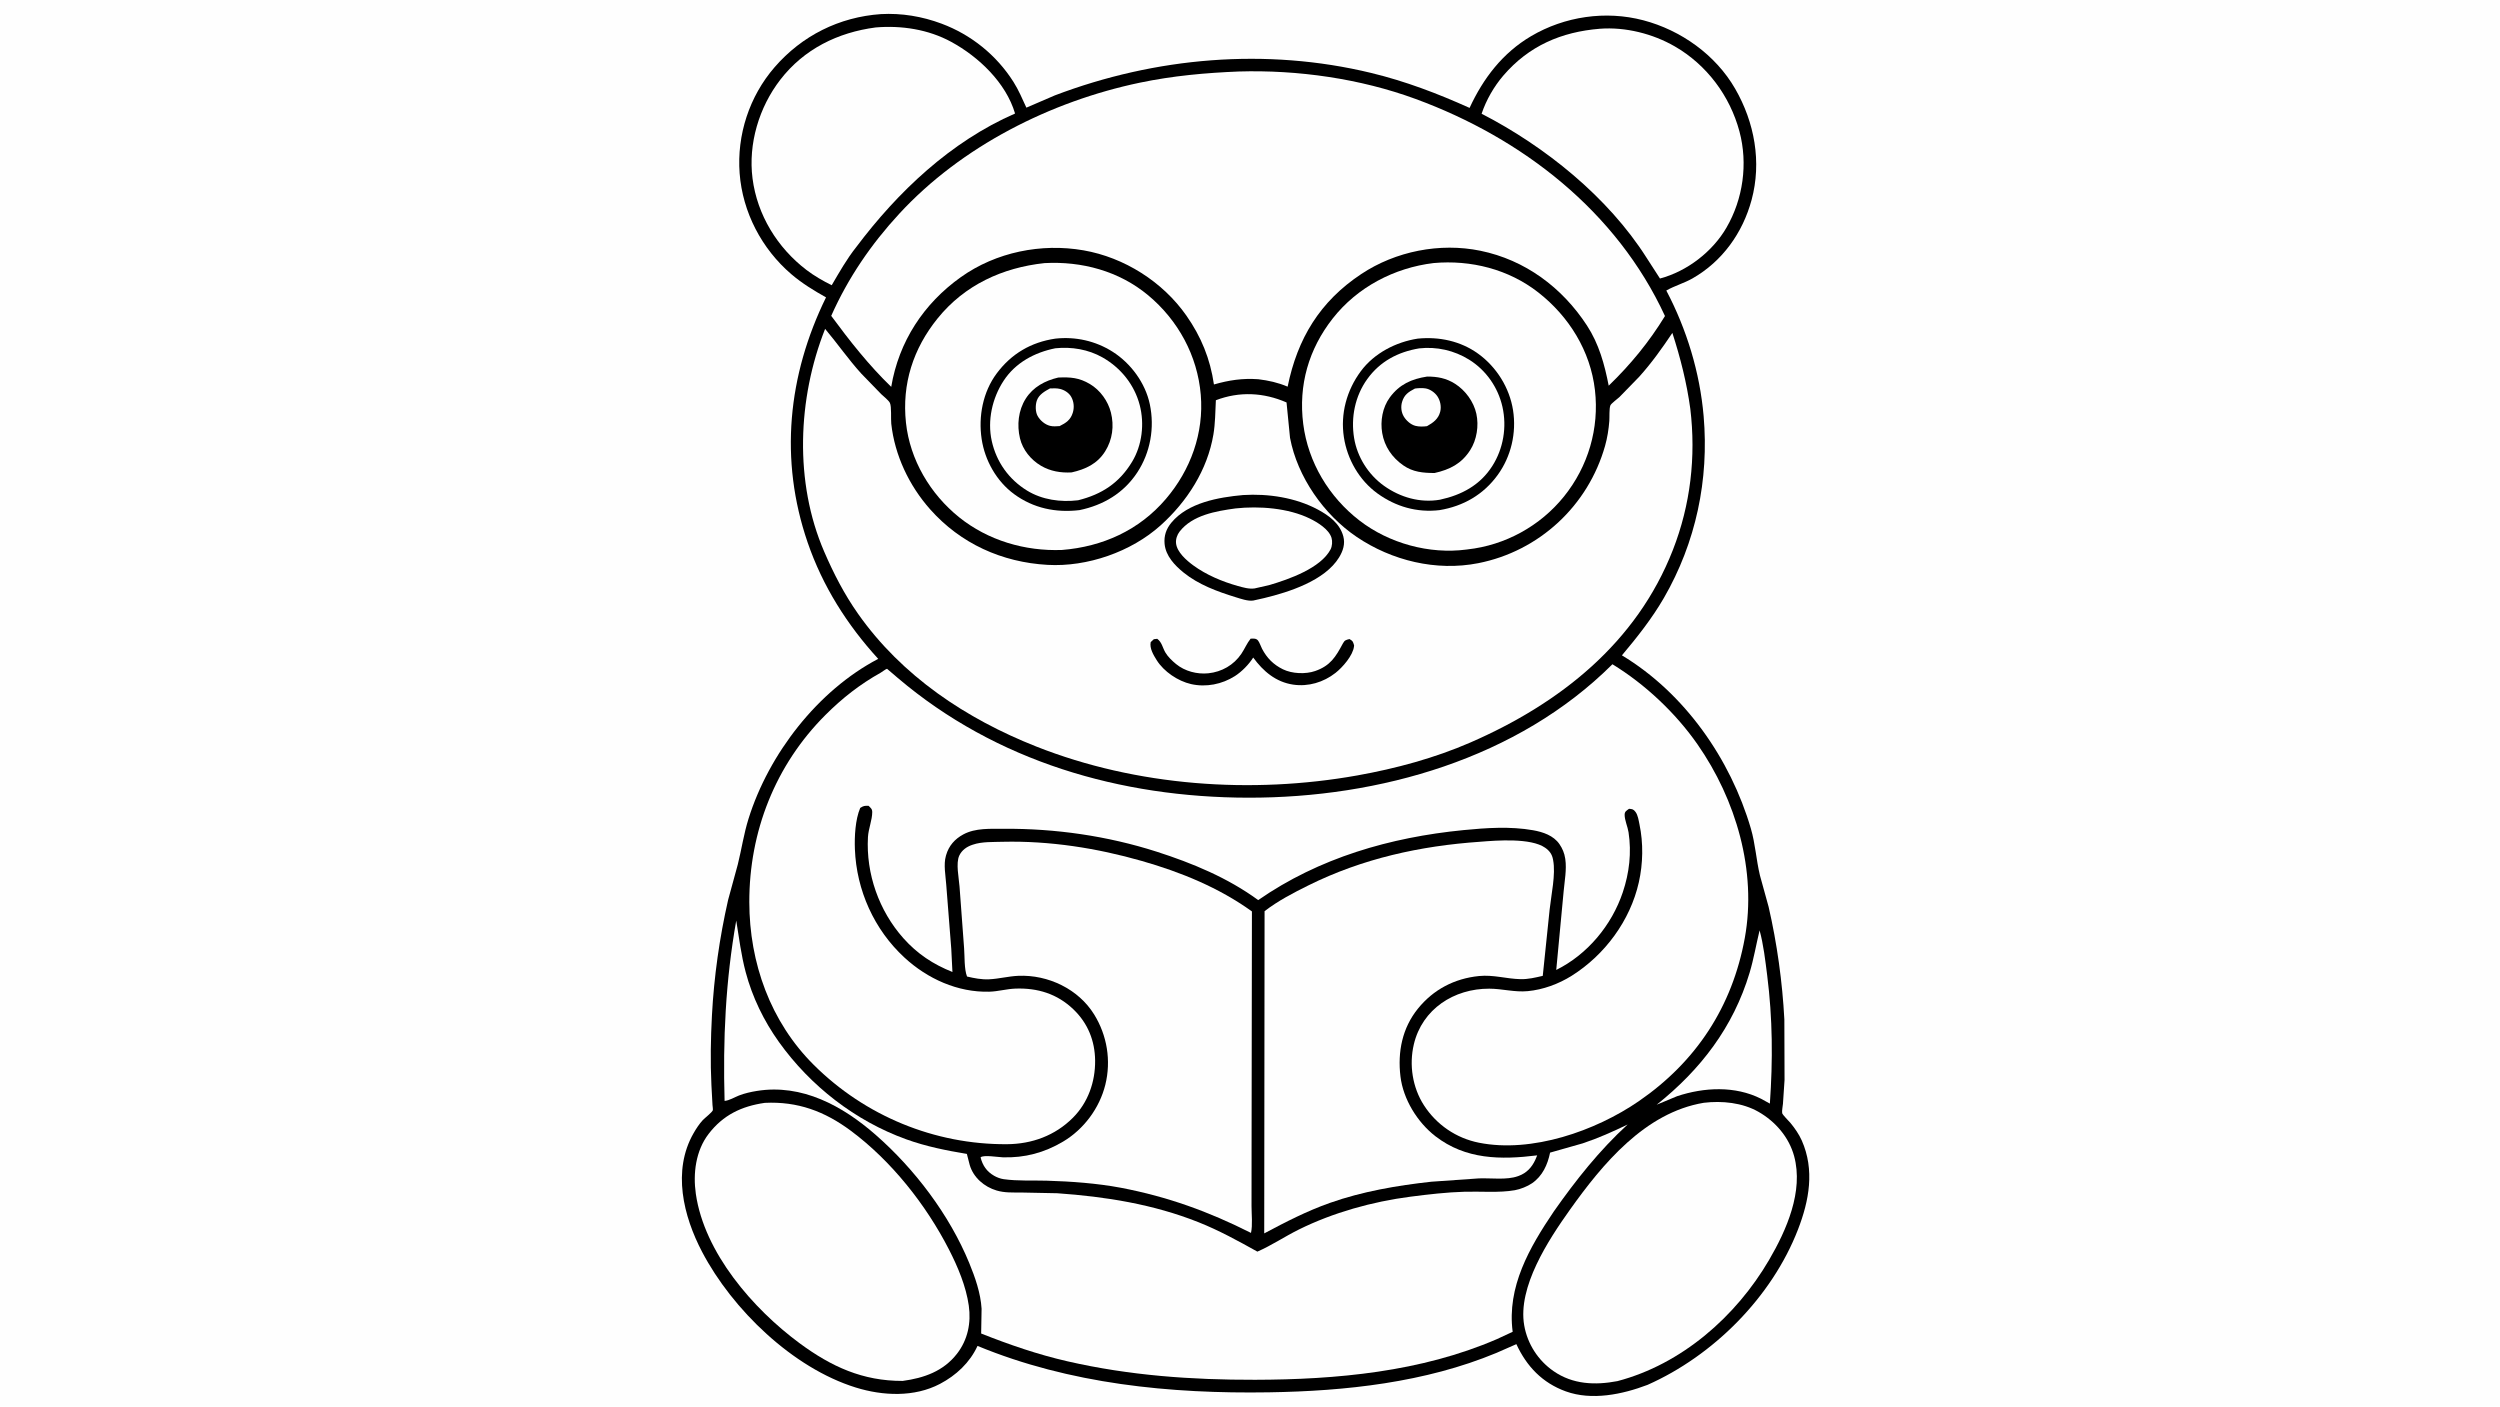
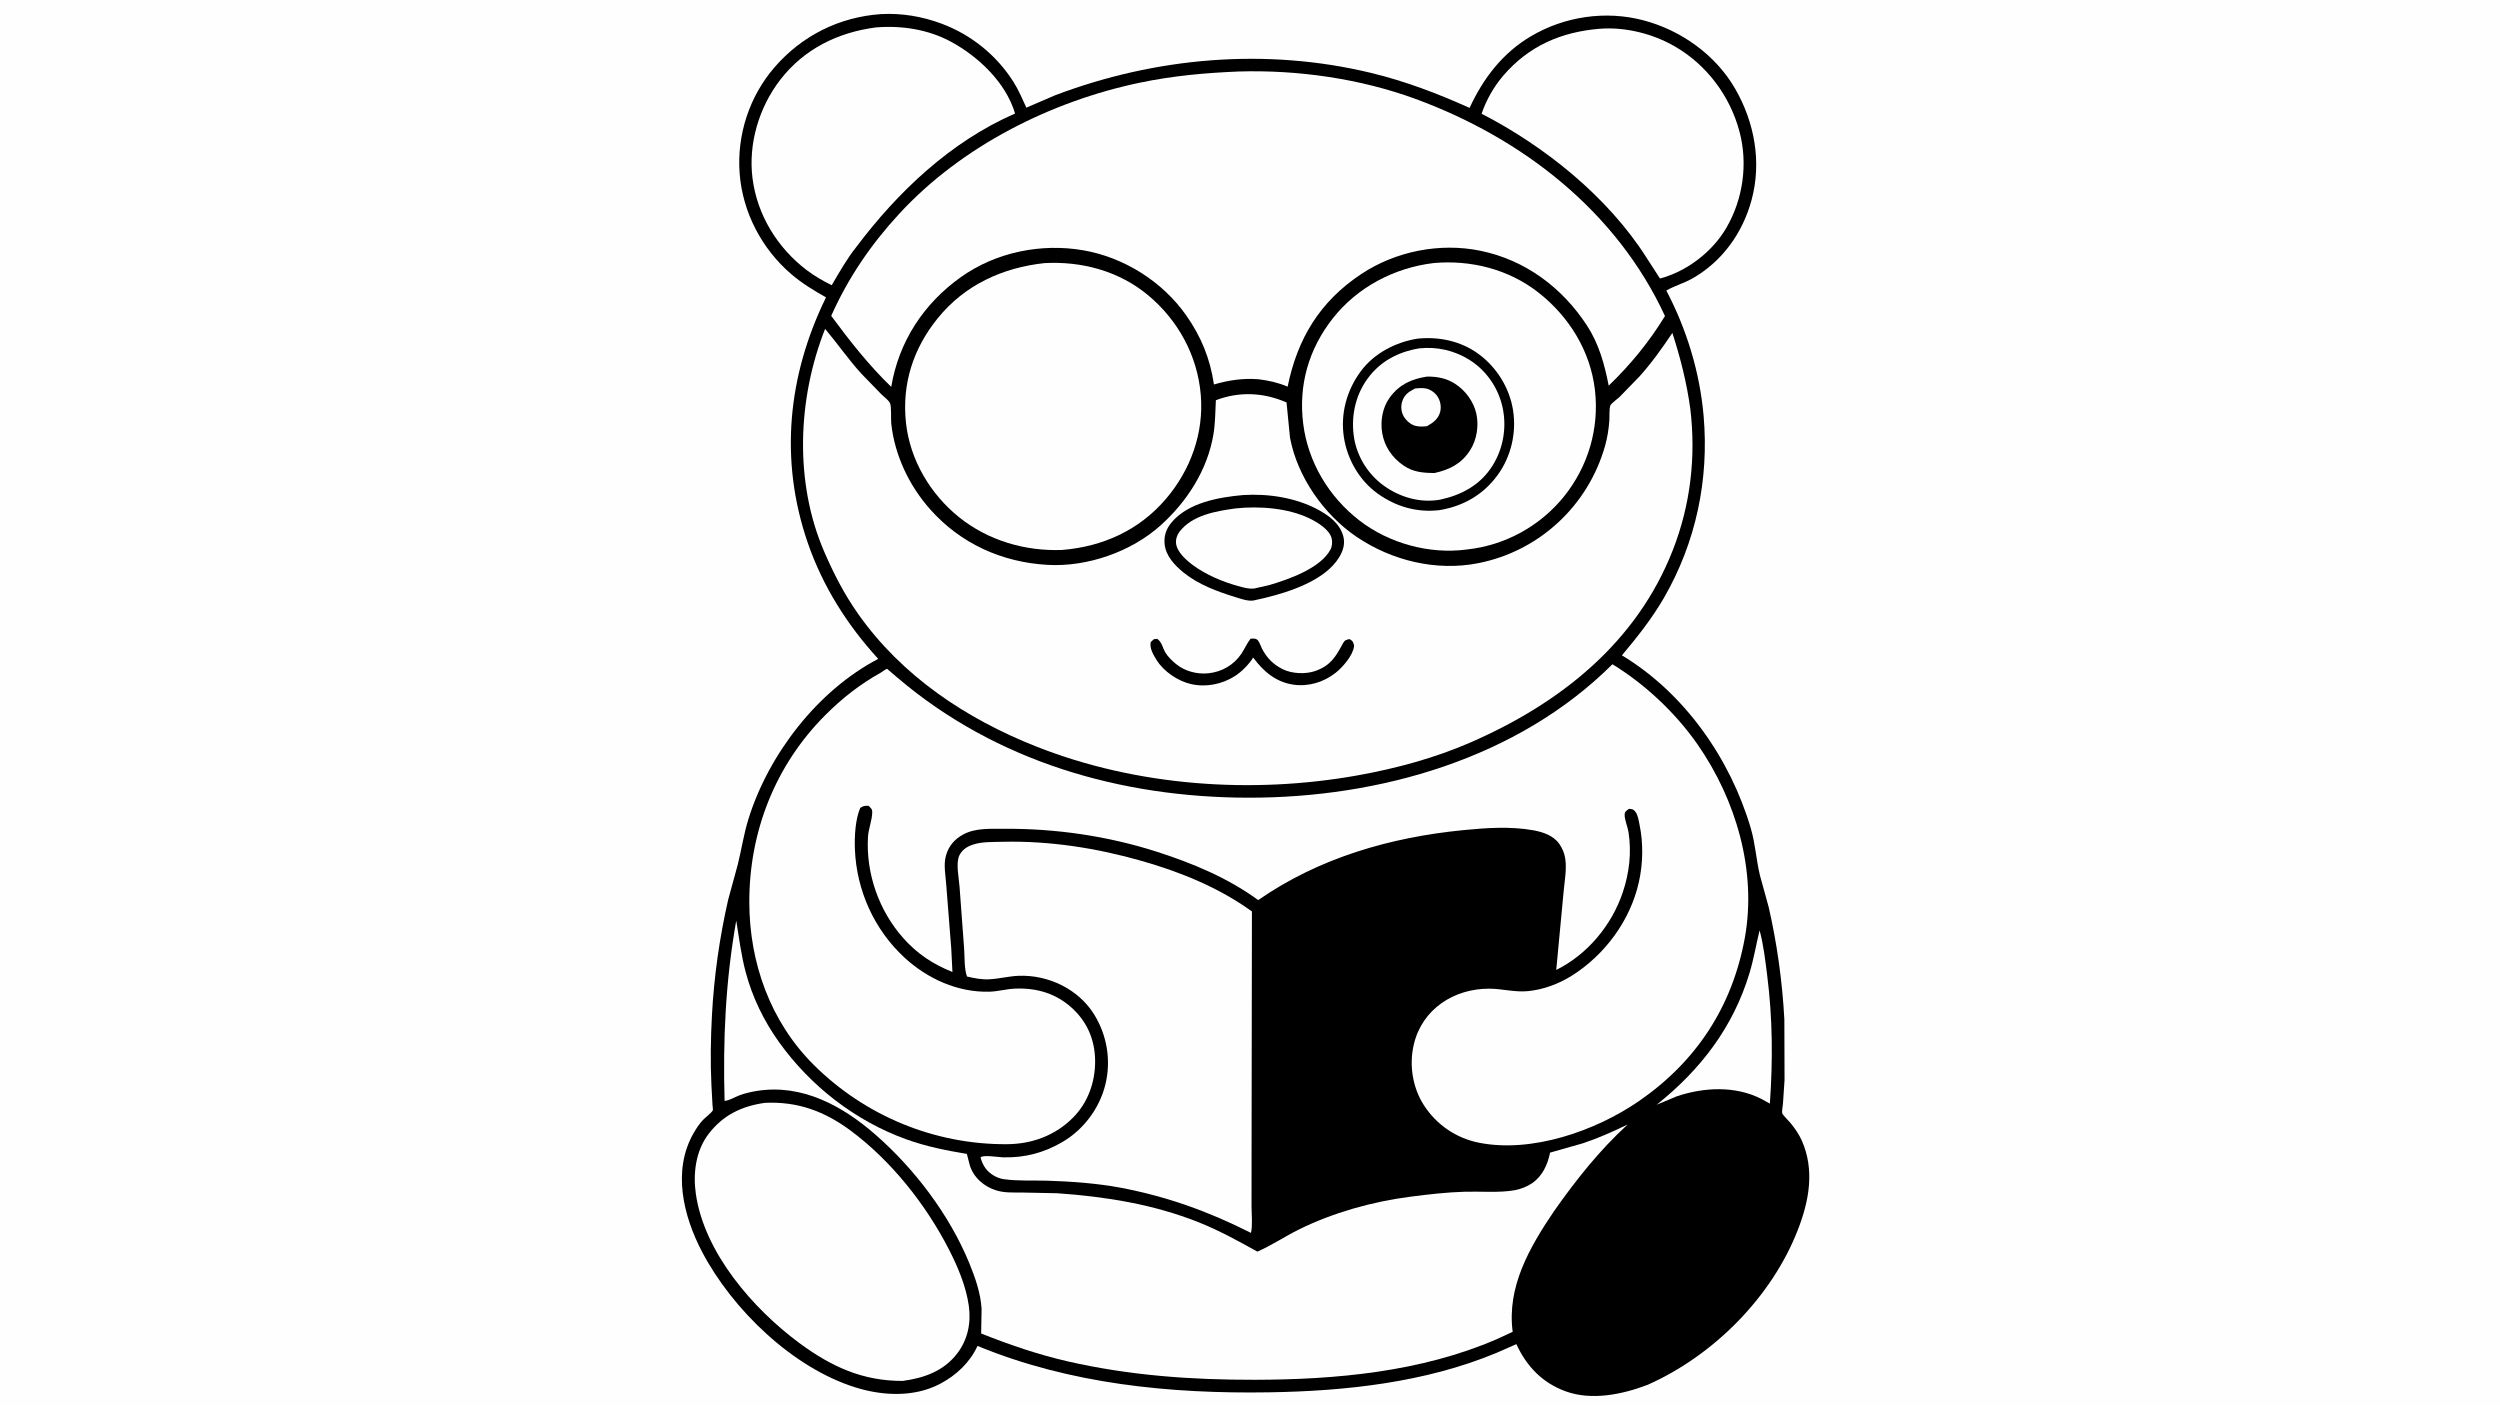
<svg xmlns="http://www.w3.org/2000/svg" version="1.1" style="display: block;" viewBox="0 0 2048 1152" width="1820" height="1024">
  <path transform="translate(0,0)" fill="rgb(254,254,254)" d="M -0 -0 L 2048 0 L 2048 1152 L -0 1152 L -0 -0 z" />
  <path transform="translate(0,0)" fill="rgb(0,0,0)" d="M 721.591 11.418 C 738.668 10.485 755.344 13.271 771.317 19.23 C 795.557 28.273 816.311 45.005 830.182 66.868 C 834.397 73.51 837.53 80.916 840.811 88.048 L 864.178 77.981 C 946.61 46.701 1037.19 38.81 1123.23 59.608 C 1151.29 66.392 1177.63 76.436 1203.88 88.259 C 1215.09 63.975 1230.97 43.224 1254.29 29.467 C 1281.72 13.285 1315.28 8.345 1346.16 16.46 C 1377 24.568 1405.44 44.747 1421.49 72.633 C 1437.33 100.158 1443.27 132.608 1434.91 163.625 C 1427.63 190.603 1410.92 214.009 1386.5 227.927 C 1379.58 231.87 1371.76 233.994 1365.03 237.861 C 1381.76 269.598 1392.53 304.984 1395.62 340.758 C 1400.12 392.822 1389.31 444.248 1363.09 489.637 C 1353.31 506.555 1341.21 521.806 1328.68 536.72 C 1380.08 567.68 1417.6 621.614 1434.28 678.509 C 1438 691.173 1438.68 704.229 1441.72 716.914 L 1448.87 742.824 C 1455.74 772.691 1460.15 804.42 1461.74 835 L 1461.9 884.574 L 1460.6 904.016 C 1460.44 906.12 1459.63 909.733 1459.96 911.73 C 1460.2 913.121 1465.61 918.395 1466.67 919.682 C 1470.23 924.006 1473.73 928.998 1476 934.118 C 1486.7 958.301 1482.08 983.368 1472.93 1007.02 C 1451.49 1062.48 1403.54 1110.45 1349.64 1134.35 C 1329.09 1142.15 1304.02 1147.41 1282.66 1139.66 C 1263.52 1132.72 1250.65 1119.25 1242.21 1100.98 L 1225.85 1108.17 C 1167.5 1132.43 1102.28 1139.46 1039.61 1140.45 C 958.509 1141.74 876.316 1133.64 800.777 1102.43 C 794.529 1116.11 783.198 1126.62 770.026 1133.54 C 748.953 1144.61 723.194 1143.4 701.02 1136.51 C 649.446 1120.5 599.951 1072.66 575.163 1025.4 C 559.792 996.086 550.588 958.852 568.164 928.197 C 570.333 924.412 572.749 920.706 575.704 917.484 C 577.36 915.678 583.203 911.268 583.933 909.414 C 584.177 908.792 583.721 905.839 583.675 905.038 L 582.796 888.773 C 581.87 869.795 582.215 850.585 583.224 831.618 C 584.92 799.748 589.421 768.147 596.482 737.024 L 604.412 707.988 C 607.535 695.405 609.322 682.922 613.225 670.46 C 629.807 617.512 669.907 565.484 719.438 539.603 C 693.934 511.714 673.902 480.03 661.609 444.218 C 638.357 376.479 645.368 307.361 676.68 243.466 C 666.688 237.87 656.97 231.928 648.247 224.464 C 624.026 203.735 608.297 173.709 605.903 141.803 C 603.546 110.388 613.888 78.8 634.511 54.973 C 656.961 29.036 687.5 13.813 721.591 11.418 z" />
  <path transform="translate(0,0)" fill="rgb(254,254,254)" d="M 1441.46 762.016 C 1444.65 773.597 1446.16 786.89 1447.67 798.814 C 1452.17 834.252 1452.36 868.329 1449.88 903.93 L 1442.67 899.964 C 1421.36 889.215 1395.88 890.544 1373.84 897.883 L 1357.15 904.837 C 1393.15 876.154 1419.93 841.261 1433.27 796.738 C 1436.69 785.349 1438.65 773.561 1441.46 762.016 z" />
  <path transform="translate(0,0)" fill="rgb(254,254,254)" d="M 1310.58 23.415 C 1331.46 21.811 1353.88 27.435 1371.97 37.864 C 1398.17 52.97 1417.19 78.434 1424.97 107.585 C 1432.01 133.954 1427.96 162.833 1414.31 186.363 C 1402.85 206.117 1381.96 222.159 1359.85 228.018 L 1348.85 210.982 C 1317.31 161.26 1265.68 119.786 1213.73 93.028 C 1217.48 81.851 1223.86 70.694 1231.55 61.749 C 1252.46 37.402 1279.01 25.988 1310.58 23.415 z" />
  <path transform="translate(0,0)" fill="rgb(254,254,254)" d="M 717.403 22.336 C 738.558 20.587 760.474 23.924 779.279 34.172 C 801.749 46.418 824.088 67.614 831.54 92.856 C 778.847 115.825 735.49 156.945 701.409 202.297 C 693.747 211.901 687.544 222.924 681.34 233.515 C 674.177 229.964 666.973 225.832 660.612 220.974 C 636.803 202.792 620.281 175.901 616.467 145.991 C 612.845 117.579 621.824 87.7 639.229 65.151 C 658.647 39.992 686.388 26.411 717.403 22.336 z" />
-   <path transform="translate(0,0)" fill="rgb(254,254,254)" d="M 1395.68 903.269 C 1410.66 901.454 1427.39 903.126 1440.62 910.706 C 1454.46 918.631 1465.55 931.467 1469.76 946.993 C 1477.56 975.771 1463.54 1007.52 1449.22 1032.03 C 1422.08 1078.49 1377.5 1117.49 1324.98 1131.28 C 1306.65 1134.76 1288.48 1134.04 1272.65 1123.08 C 1260.02 1114.33 1251.3 1100.84 1248.64 1085.65 C 1243.12 1054.18 1268.53 1015.54 1286.02 990.965 C 1312.87 953.25 1347.6 911.34 1395.68 903.269 z" />
  <path transform="translate(0,0)" fill="rgb(254,254,254)" d="M 626.553 903.318 C 653.38 902.016 675.512 910.199 696.993 926.17 C 730.219 950.872 758.609 986.774 777.403 1023.48 C 784.63 1037.59 791.409 1053.62 793.629 1069.41 C 795.626 1083.61 792.824 1097.42 783.947 1108.86 C 772.812 1123.22 756.849 1128.78 739.443 1131.11 C 706.738 1131.2 681.057 1119.45 654.961 1100.18 C 616.899 1072.08 576.979 1026.11 570.028 977.875 C 567.618 961.146 569.93 942.561 580.463 928.801 C 592.34 913.287 607.505 906.046 626.553 903.318 z" />
  <path transform="translate(0,0)" fill="rgb(254,254,254)" d="M 1174.39 215.356 C 1204.94 212.638 1235.83 220.366 1260.22 239.459 C 1285.41 259.182 1302.89 287.429 1306.58 319.411 C 1310.2 350.802 1301.04 381.946 1281.24 406.552 C 1261.72 430.804 1232.99 446.571 1202.13 449.94 L 1201.41 450.043 C 1170.96 454.08 1137.91 444.993 1113.64 426.248 C 1088.7 406.988 1071.61 378.602 1067.61 347.219 C 1063.56 315.369 1072.06 285.864 1091.79 260.719 C 1111.95 235.042 1142.23 219.241 1174.39 215.356 z" />
  <path transform="translate(0,0)" fill="rgb(0,0,0)" d="M 1161.45 277.254 C 1178.95 275.543 1196.47 279.217 1210.84 289.567 C 1225.95 300.455 1236.6 317.509 1239.49 335.917 C 1242.39 354.452 1237.93 373.73 1226.95 388.898 C 1215.25 405.075 1198.71 414.543 1179.24 417.757 C 1160.8 419.937 1143.38 414.927 1128.42 404.094 C 1113.49 393.277 1103.67 376.119 1100.91 358.009 C 1097.97 338.756 1103.24 319.577 1114.75 304.001 C 1125.7 289.187 1143.55 280.01 1161.45 277.254 z" />
  <path transform="translate(0,0)" fill="rgb(254,254,254)" d="M 1162.58 285.25 C 1176.93 283.664 1191.24 286.884 1203.5 294.49 C 1217.38 303.104 1227.19 317.189 1230.8 333.13 C 1234.52 349.616 1231.59 367.329 1222.51 381.601 C 1212.52 397.291 1197.34 405.407 1179.56 409.225 C 1163.35 412.013 1147.03 407.296 1133.81 397.864 C 1120.99 388.719 1111.85 374.314 1109.29 358.731 C 1106.52 341.853 1110.03 324.329 1120.07 310.381 C 1130.49 295.886 1145.31 288.136 1162.58 285.25 z" />
  <path transform="translate(0,0)" fill="rgb(0,0,0)" d="M 1169.1 308.34 C 1177.57 308.344 1184.69 309.644 1191.95 314.238 C 1200.42 319.609 1207.28 328.948 1209.43 338.809 C 1211.58 348.621 1209.79 360.178 1204.38 368.616 C 1197.23 379.759 1187.67 384.551 1175.17 387.353 C 1165.78 387.295 1157.56 386.647 1149.56 381.076 C 1140.38 374.68 1134.16 365.622 1132.29 354.562 C 1130.63 344.734 1132.53 333.629 1138.49 325.5 C 1146.37 314.755 1156.29 310.313 1169.1 308.34 z" />
  <path transform="translate(0,0)" fill="rgb(254,254,254)" d="M 1159.13 318.151 C 1161.86 317.786 1164.98 317.609 1167.72 318.03 C 1171.48 318.608 1175.39 321.369 1177.5 324.49 C 1179.9 328.044 1180.9 333.02 1179.8 337.223 C 1178.26 343.133 1174.05 346.137 1168.99 348.98 C 1166 349.388 1162.43 349.466 1159.5 348.709 C 1155.66 347.719 1151.97 344.407 1149.98 341.062 C 1147.86 337.514 1147.4 333.01 1148.59 329.067 C 1150.36 323.147 1153.87 320.901 1159.13 318.151 z" />
  <path transform="translate(0,0)" fill="rgb(254,254,254)" d="M 855.611 215.397 C 886.18 213.716 916.715 221.88 940.56 241.738 C 965.158 262.222 980.97 291.275 983.669 323.228 C 986.324 354.663 975.367 384.836 955.079 408.612 C 933.175 434.283 903.203 447.73 869.973 450.39 C 839.725 451.514 809.417 442.632 785.7 423.585 C 762.011 404.559 745.427 376.484 742.165 346.148 C 738.744 314.32 748.11 285.39 768.13 260.64 C 790.218 233.333 821.21 219.112 855.611 215.397 z" />
-   <path transform="translate(0,0)" fill="rgb(0,0,0)" d="M 864.457 277.274 C 880.972 275.444 897.435 279.083 911.5 288.026 C 926.45 297.532 938.256 313.623 941.929 331.005 C 945.99 350.221 942.426 370.574 931.588 386.994 C 920.482 403.822 903.882 413.691 884.388 417.739 C 865.073 420.076 846.564 416.242 830.725 404.615 C 816.349 394.061 806.79 377.021 804.168 359.499 C 801.397 340.982 805.177 320.954 816.507 305.759 C 828.508 289.664 844.608 280.205 864.457 277.274 z" />
  <path transform="translate(0,0)" fill="rgb(254,254,254)" d="M 864.518 285.172 C 877.765 283.79 891.532 286.05 903.19 292.672 C 918.148 301.168 929.334 315.024 933.684 331.789 C 937.649 347.07 935.629 364.508 927.438 378.098 C 916.984 395.443 902.68 404.833 883.181 409.681 C 868.897 411.397 853.709 409.35 841.312 401.713 C 826.383 392.517 816.257 378.283 812.448 361.127 C 808.723 344.353 812.831 326.045 822.144 311.805 C 831.855 296.958 847.525 288.59 864.518 285.172 z" />
-   <path transform="translate(0,0)" fill="rgb(0,0,0)" d="M 866.933 309.14 C 876.9 308.709 884.049 309.196 892.931 314.506 C 901.314 319.517 907.692 328.393 910.066 337.831 C 912.799 348.702 911.366 359.98 905.37 369.555 C 898.913 379.867 889.255 384.276 877.885 386.859 C 869.092 387.34 860.437 385.945 852.75 381.393 C 844.469 376.489 837.822 368.397 835.562 358.922 C 832.968 348.042 834.203 336.078 840.245 326.5 C 846.339 316.838 856.141 311.679 866.933 309.14 z" />
  <path transform="translate(0,0)" fill="rgb(254,254,254)" d="M 860.157 318.051 C 862.92 317.958 865.797 317.817 868.501 318.493 C 872.092 319.391 875.763 321.733 877.581 325.017 C 879.788 329.004 880.163 333.796 878.783 338.119 C 876.939 343.898 873.257 346.345 868.027 348.92 C 865.465 349.085 862.647 349.34 860.138 348.696 C 855.954 347.623 852.086 344.322 850.004 340.583 C 848.122 337.202 848.112 331.628 849.387 327.969 C 851.109 323.031 855.856 320.402 860.157 318.051 z" />
-   <path transform="translate(0,0)" fill="rgb(254,254,254)" d="M 1212.56 689.42 C 1226.55 688.273 1254.03 686.209 1265.73 694.288 C 1269.27 696.734 1271.41 699.603 1272.21 703.847 L 1272.33 704.5 C 1274.54 716.137 1270.75 732.911 1269.47 744.881 L 1263.83 799.28 C 1257.74 800.684 1251.97 802.12 1245.66 801.987 C 1234.07 801.744 1223.43 798.229 1211.55 799.431 C 1191.57 801.455 1174.26 810.421 1161.56 826.14 C 1148.67 842.099 1144.85 861.623 1147.25 881.667 C 1149.49 900.335 1161.08 919.187 1175.86 930.636 C 1200.66 949.834 1229.42 950.046 1259.27 946.332 L 1257.71 950.023 C 1254.88 956.153 1250.59 960.815 1244.14 963.15 L 1243.5 963.376 C 1234.42 966.707 1221.3 964.811 1211.54 965.195 L 1172.5 967.93 C 1144.61 970.996 1116.04 975.884 1089.51 985.252 C 1070.71 991.89 1053.19 1000.89 1035.65 1010.26 L 1035.94 746.305 C 1046.92 737.813 1059.52 731.286 1071.9 725.145 C 1116.23 703.162 1163.41 692.81 1212.56 689.42 z" />
  <path transform="translate(0,0)" fill="rgb(254,254,254)" d="M 821.553 689.448 C 859.959 688.562 898.515 694.613 935.389 705.161 C 967.29 714.287 998.515 726.991 1025.57 746.504 L 1025.29 941.021 L 1025.25 987.96 C 1025.25 994.649 1026.25 1003.43 1024.81 1009.86 C 990.039 992.331 956.585 980.21 918.234 972.877 C 898.769 969.208 877.222 967.655 857.469 967.075 C 845.977 966.737 833.64 967.456 822.291 965.854 C 819.564 965.469 816.754 964.421 814.371 963.053 C 808.285 959.558 804.965 954.626 803.284 948 C 805.398 945.714 817.631 947.813 821.533 947.932 C 839.424 948.474 855.514 944.188 870.865 935.065 C 887.907 924.936 900.731 907.615 905.477 888.489 C 910.369 868.778 906.957 848.019 896.279 830.822 C 883.341 809.984 858.523 798.251 834.299 799.246 C 826.103 799.582 818.165 801.765 810.082 802.112 C 803.989 802.374 798.086 801.224 792.188 799.823 C 789.799 793.704 790.316 783.351 789.791 776.671 L 786.054 726.204 C 785.543 719.188 782.886 707.01 785.863 700.703 C 787.911 696.365 791.858 693.545 796.28 692.033 L 797 691.791 C 804.454 689.221 813.684 689.716 821.553 689.448 z" />
  <path transform="translate(0,0)" fill="rgb(254,254,254)" d="M 603.122 754 C 605.448 768.252 607.137 782.184 610.854 796.19 C 616.316 816.772 625.763 836.225 638.145 853.521 C 663.911 889.514 700.596 918.091 742.357 933.171 C 758.58 939.029 775.084 942.322 792.054 945.149 L 794.373 954.147 C 797.36 964.478 806.356 972.166 816.463 975.134 C 823.044 977.066 829.509 976.733 836.267 976.766 L 866.121 977.363 C 905.645 980.123 944.836 986.376 981.84 1001.11 C 998.536 1007.75 1014.37 1016.45 1030.04 1025.19 C 1041.67 1020.12 1052.56 1012.77 1063.97 1007.11 C 1092.15 993.156 1124.28 984.237 1155.41 980.195 C 1170.06 978.293 1185.21 976.536 1199.97 976.122 C 1213.08 975.754 1228.29 977.134 1241 974.868 C 1245.5 974.066 1251.24 971.79 1255.02 969.2 C 1263.62 963.295 1267.81 953.957 1269.83 944.085 L 1296.5 936.509 C 1309.07 932.352 1321.46 926.82 1333.36 921.039 C 1310.13 942.348 1290.98 966.55 1272.89 992.284 C 1252.99 1021.76 1234.33 1054.07 1239.18 1090.87 L 1226.05 1096.96 C 1164.21 1123.68 1094.85 1130.03 1028.15 1130.18 C 976.123 1130.29 925.376 1126.71 874.5 1115.05 C 850.169 1109.48 826.917 1101.46 803.763 1092.28 L 804.118 1072 C 803.345 1059.18 798.849 1046.31 793.995 1034.5 C 777.8 995.1 749.29 957.441 717.237 929.423 C 690.256 905.838 657.045 887.577 619.973 893.563 C 615.142 894.342 609.92 895.507 605.359 897.297 C 601.86 898.67 597.263 901.476 593.581 901.721 C 592.18 851.392 594.341 803.628 603.122 754 z" />
  <path transform="translate(0,0)" fill="rgb(254,254,254)" d="M 1014.78 58.431 C 1063.16 56.981 1114.3 64.251 1159.78 80.968 C 1247.08 113.053 1324.3 172.895 1363.95 258.755 C 1350.95 280.032 1335.73 298.5 1317.85 315.825 C 1314.46 298.372 1309.86 281.576 1300.04 266.515 C 1279.74 235.386 1249.43 212.806 1212.73 205.275 C 1179.55 198.468 1143.33 205.634 1115.13 224.361 C 1081.24 246.859 1062.88 277.132 1054.83 316.616 C 1046.81 313.226 1039.35 311.592 1030.77 310.518 C 1017.89 309.61 1006.86 311.262 994.455 314.82 C 991.412 293.832 984.012 275.716 971.883 258.386 C 952.465 230.641 920.919 210.713 887.585 204.924 C 853.054 198.926 815.996 206.368 787.234 226.811 C 756.631 248.563 736.334 279.673 730.089 316.776 C 711.904 299.254 695.879 278.903 680.933 258.605 C 694.809 227.433 713.619 199.939 736.715 174.912 C 787.639 119.731 860.709 82.877 933.796 67.583 C 960.533 61.988 987.527 59.525 1014.78 58.431 z" />
  <path transform="translate(0,0)" fill="rgb(254,254,254)" d="M 675.934 269.266 C 686.04 281.298 694.877 294.099 705.505 305.841 L 721.849 322.698 C 723.69 324.484 727.975 327.758 729.024 329.963 C 730.47 333.003 729.699 343.069 730.122 346.952 C 732.936 372.78 744.768 397.695 761.945 417.058 C 786.932 445.224 820.792 460.485 858.166 462.601 C 890.603 464.438 926.666 451.965 950.866 430.164 C 972.515 410.66 989.179 384.805 994.043 355.685 C 995.559 346.612 995.571 336.921 996.039 327.727 C 1015.33 320.37 1035.14 321.345 1053.93 329.548 L 1056.79 358.534 C 1062.84 390.54 1084.56 421.546 1111.37 439.674 C 1140.16 459.135 1176.54 468.007 1210.94 461.225 C 1260.94 451.369 1301.01 414.155 1314.87 365.11 C 1316.75 358.469 1317.82 351.583 1318.36 344.711 C 1318.6 341.566 1318.14 334.568 1319.25 331.905 C 1319.88 330.41 1325.24 326.462 1326.64 325.14 L 1342.83 308.502 C 1352.93 297.322 1361.62 285.061 1370.01 272.582 C 1376.64 293.162 1381.76 313.308 1384.7 334.762 C 1389.41 374.067 1384.87 413.396 1370.45 450.326 C 1340.68 526.587 1277.87 576.143 1204.62 608.081 C 1175.29 620.87 1143.36 629.471 1111.93 635.087 C 1025.31 650.566 931.115 643.902 849.013 611.46 C 791.438 588.709 738.738 553.673 702.788 502.491 C 691.569 486.518 682.894 469.636 675.164 451.737 C 650.585 394.82 653.371 326.299 675.934 269.266 z" />
  <path transform="translate(0,0)" fill="rgb(0,0,0)" d="M 945.225 523.5 L 948.011 523.173 C 951.874 526.056 952.285 530.229 954.625 534.295 C 956.674 537.853 960.263 541.243 963.398 543.822 C 970.618 549.762 980.668 552.363 989.862 551.418 C 1000.87 550.287 1010.7 544.673 1016.92 535.449 C 1019.65 531.406 1021.43 526.899 1024.5 523.063 C 1026.6 522.987 1028.93 522.644 1030.5 524.486 C 1031.76 525.962 1032.89 529.457 1033.86 531.302 C 1037.84 538.936 1043.23 544.361 1051 548.159 C 1058.46 551.805 1069.53 552.286 1077.36 549.565 C 1089.81 545.239 1094.19 538.025 1100.08 527 C 1101.58 524.21 1102.6 524.119 1105.5 523.371 C 1108.38 525.072 1108.24 525.274 1109.27 528.5 L 1109.22 529.237 C 1108.46 536.796 1099.74 546.642 1094 551.135 C 1084.19 558.818 1071.76 562.529 1059.37 560.703 C 1045.15 558.607 1034.81 549.74 1026.63 538.528 C 1023.1 544.154 1017.22 550.147 1011.63 553.709 C 1001.09 560.43 988.022 563.05 975.744 560.268 C 964.987 557.831 953.437 550.047 947.581 540.699 C 944.98 536.546 941.551 530.905 942.665 525.868 L 945.225 523.5 z" />
  <path transform="translate(0,0)" fill="rgb(0,0,0)" d="M 1018.33 405.406 C 1038.88 404.128 1061.17 407.433 1079.5 417.249 C 1088.7 422.176 1097.63 428.718 1100.44 439.247 C 1102.09 445.418 1100.21 451.214 1096.97 456.491 C 1085.3 475.524 1056.03 484.879 1035.59 489.813 L 1026.65 491.824 C 1022.28 492.477 1016.33 490.338 1012.1 489.039 C 997.268 484.486 981.761 478.763 969.581 468.885 C 962.285 462.968 954.969 455.253 954.04 445.474 C 953.406 438.796 955.353 433.133 959.604 428.002 C 973.2 411.589 998.352 407.217 1018.33 405.406 z" />
  <path transform="translate(0,0)" fill="rgb(254,254,254)" d="M 1012.14 416.358 C 1031.54 414.262 1055.32 416.01 1073.05 424.683 C 1079.27 427.726 1088.66 433.383 1090.8 440.5 C 1091.63 443.285 1091.35 447.323 1090.01 449.885 C 1081.99 465.283 1055.79 474.442 1040.01 479.094 L 1027.8 481.893 C 1023.34 482.571 1018.3 481.091 1014 479.89 C 1001.34 476.352 988.126 470.801 977.475 462.978 C 971.99 458.95 964.183 452.213 963.418 444.914 C 963.069 441.584 964.296 437.963 966.333 435.335 C 976.824 421.793 996.194 418.563 1012.14 416.358 z" />
  <path transform="translate(0,0)" fill="rgb(254,254,254)" d="M 1320.9 544.01 C 1347.63 560.348 1372.59 583.817 1390.54 609.555 C 1422.1 654.823 1439.34 713.284 1429.33 768.301 C 1419.1 824.5 1389.57 869.577 1342.5 901.958 C 1307.09 926.322 1254.82 944.602 1211.56 935.976 C 1192.9 932.254 1176.78 921.25 1166.5 905.313 C 1157.12 890.763 1154.25 872.293 1158.19 855.5 C 1165.03 826.334 1191.27 809.683 1220.01 809.781 C 1230.65 809.817 1240.76 812.82 1251.5 811.811 C 1264.09 810.627 1276.87 805.918 1287.56 799.193 C 1314.65 782.151 1335.47 754.031 1342.52 722.671 C 1345.99 707.246 1346.29 690.602 1343.05 675.133 C 1342.4 671.992 1341.77 667.585 1339.82 665 C 1338.1 662.708 1337.12 662.632 1334.5 662.433 C 1332.51 663.943 1330.91 664.542 1330.9 667.313 C 1330.88 671.709 1333.42 677.176 1334.11 681.696 C 1336.64 698.392 1334.74 714.935 1329.38 730.862 C 1320.29 757.885 1300.45 781.738 1274.87 794.439 L 1280.94 730 C 1281.71 721.588 1283.52 712.044 1282.3 703.705 L 1282.19 703 C 1281.56 698.767 1279.93 694.905 1277.5 691.37 C 1272.64 684.3 1263.99 681.424 1255.89 679.991 C 1237.25 676.69 1217.66 678.042 1198.92 679.88 C 1138.99 685.758 1080.57 702.588 1030.73 737.224 C 1005.77 718.967 976.739 706.913 947.446 697.531 C 907.232 684.652 864.49 678.501 822.335 678.806 C 811.319 678.886 799.184 678.013 789.169 683.396 C 782.204 687.139 777.294 692.68 775.084 700.28 L 774.879 701 C 772.817 708.079 774.653 717.222 775.154 724.576 L 779.285 777.245 L 780.235 796.117 C 764.448 789.817 751.449 781.241 740.1 768.5 C 720.034 745.973 709.372 715.686 711.028 685.616 C 711.404 678.801 714.529 671.62 714.539 665.113 C 714.543 662.481 713.224 661.681 711.5 659.952 C 708.113 659.942 707.525 659.924 704.69 661.715 C 700.622 671.305 699.937 685.196 700.329 695.488 C 701.611 729.137 716.11 761.402 740.933 784.301 C 759.739 801.651 784.528 812.918 810.391 812.263 C 817.589 812.08 824.609 809.979 831.864 809.723 C 850.008 809.081 866.048 813.968 879.385 826.76 C 891.185 838.077 896.956 852.497 897.122 868.695 C 897.299 886.032 891.339 903.101 878.92 915.525 C 864.306 930.147 845.36 937.065 824.848 937.189 C 765.605 937.548 708.728 914.027 666.744 872.327 C 631.088 836.913 613.899 788.536 613.829 738.883 C 613.747 681.145 635.108 626.59 676.263 585.5 C 690.071 571.714 704.47 560.436 721.5 550.907 C 722.465 550.367 725.806 547.808 726.661 547.731 C 726.745 547.723 734.697 554.593 735.491 555.268 C 816.087 623.741 917.924 653.152 1022.55 653.33 C 1129.82 653.511 1243.32 621.385 1320.9 544.01 z" />
</svg>